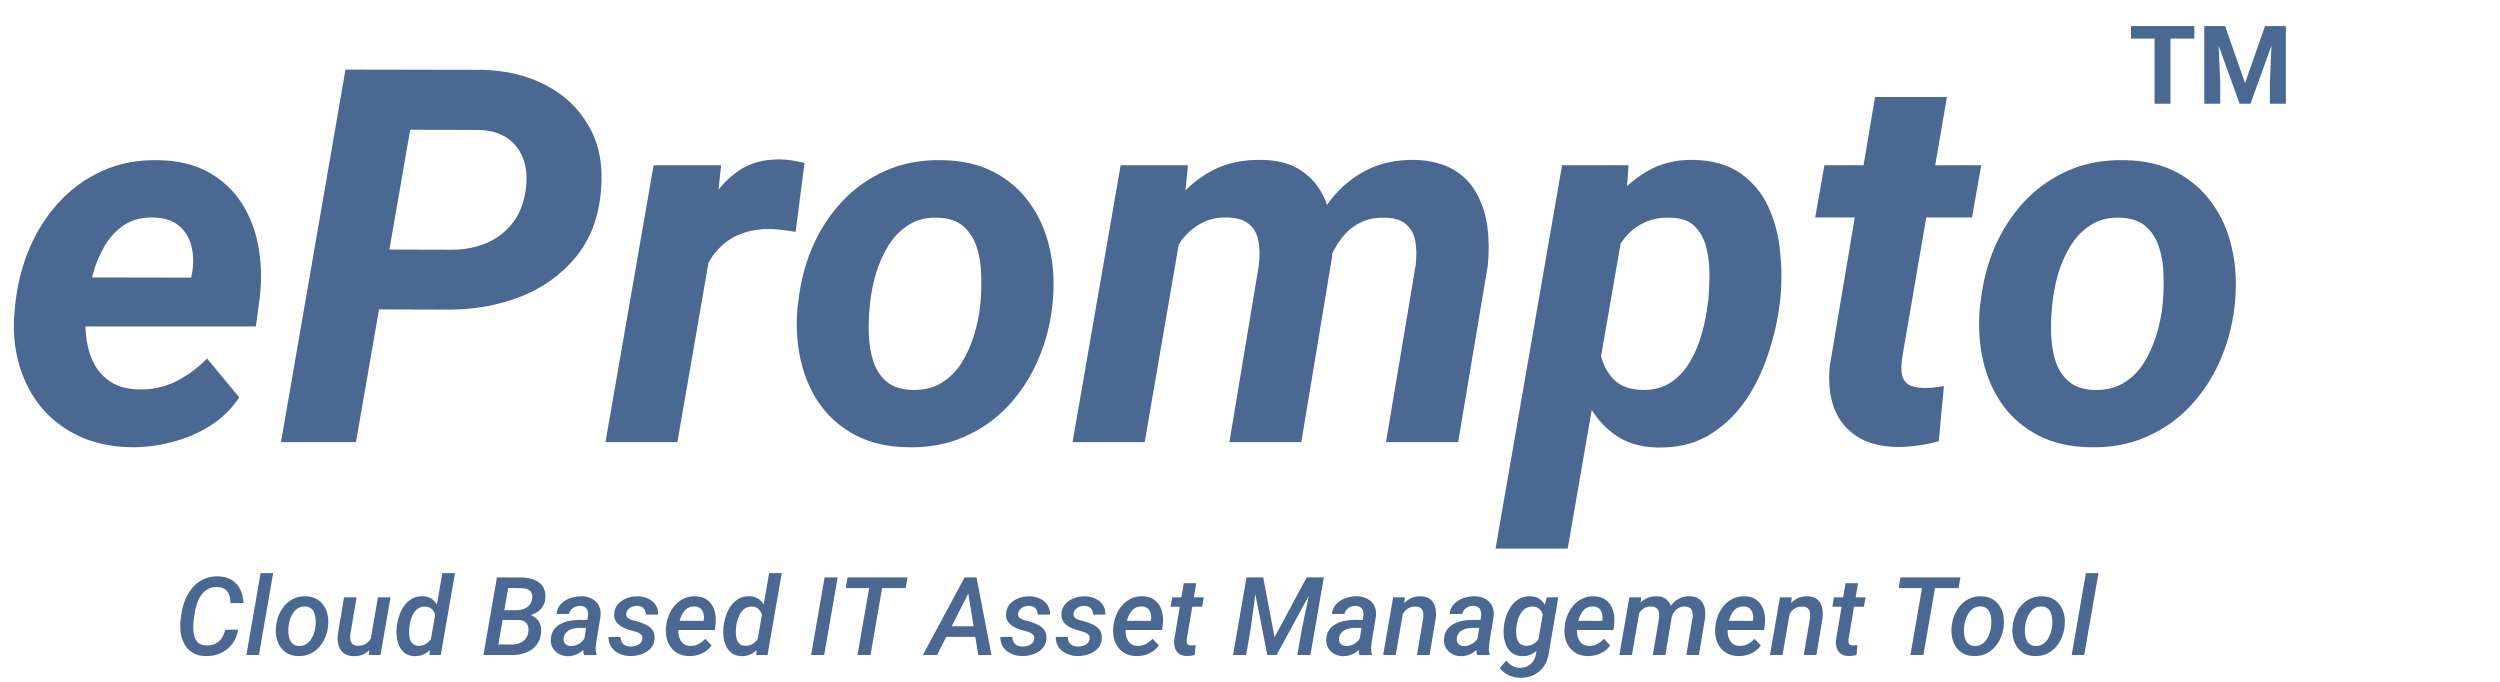
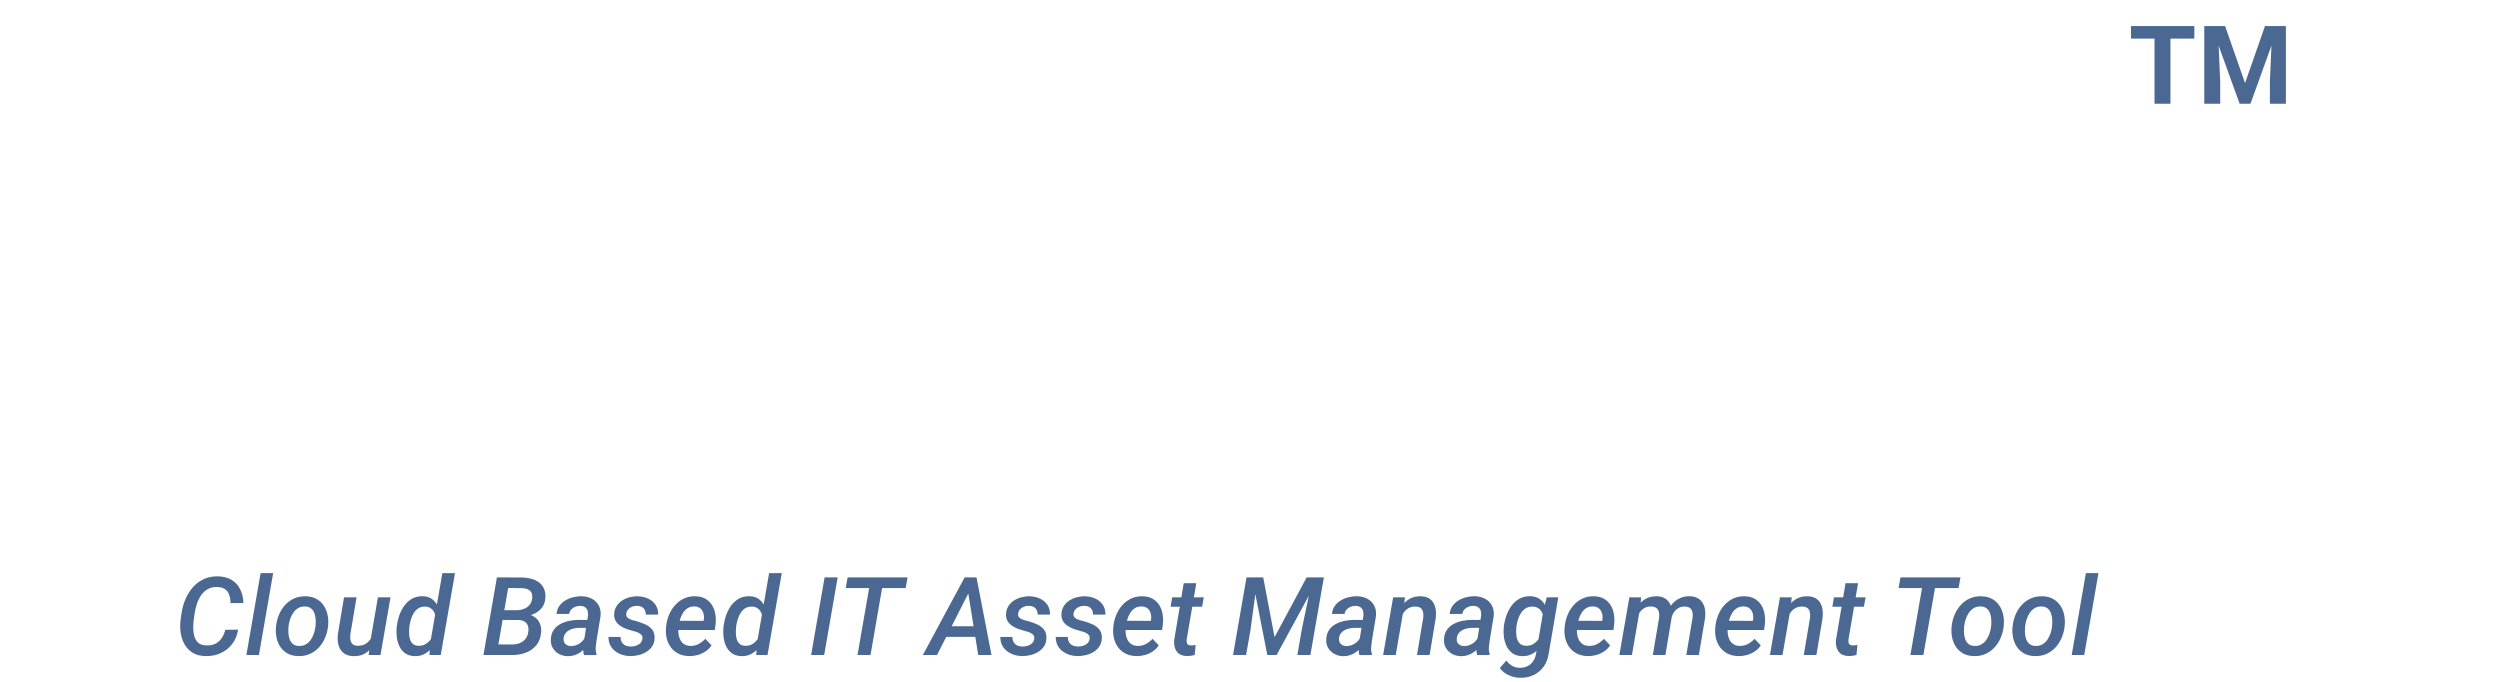
<svg xmlns="http://www.w3.org/2000/svg" width="458" height="125" viewBox="0 0 458 125" fill="none">
-   <path d="M24 81.938C20.531 81.875 17.406 81.219 14.625 79.969C11.844 78.688 9.516 76.938 7.641 74.719C5.797 72.5 4.438 69.922 3.562 66.984C2.688 64.047 2.375 60.891 2.625 57.516L2.812 55.594C3.188 52.062 4.047 48.703 5.391 45.516C6.734 42.328 8.531 39.516 10.781 37.078C13.031 34.609 15.688 32.688 18.75 31.312C21.844 29.906 25.281 29.25 29.062 29.344C32.594 29.406 35.609 30.125 38.109 31.5C40.609 32.875 42.625 34.719 44.156 37.031C45.688 39.344 46.734 41.984 47.297 44.953C47.859 47.891 47.969 50.969 47.625 54.188L46.875 59.812H7.688L9.141 50.812L35.016 50.859L35.25 49.688C35.5 47.969 35.422 46.375 35.016 44.906C34.609 43.406 33.844 42.203 32.719 41.297C31.594 40.391 30.094 39.906 28.219 39.844C26.062 39.781 24.25 40.234 22.781 41.203C21.312 42.172 20.109 43.453 19.172 45.047C18.234 46.641 17.516 48.375 17.016 50.25C16.516 52.094 16.156 53.875 15.938 55.594L15.75 57.469C15.594 59.125 15.641 60.781 15.891 62.438C16.141 64.062 16.625 65.531 17.344 66.844C18.094 68.156 19.109 69.219 20.391 70.031C21.703 70.844 23.344 71.281 25.312 71.344C27.812 71.406 30.109 70.922 32.203 69.891C34.328 68.828 36.234 67.422 37.922 65.672L43.828 72.797C42.422 74.922 40.625 76.672 38.438 78.047C36.281 79.391 33.953 80.375 31.453 81C28.953 81.656 26.469 81.969 24 81.938ZM82.275 56.719L64.603 56.672L66.525 45.703L82.744 45.75C85.056 45.75 87.181 45.344 89.119 44.531C91.056 43.688 92.65 42.469 93.9 40.875C95.15 39.281 95.947 37.281 96.291 34.875C96.603 32.844 96.494 31.016 95.963 29.391C95.431 27.766 94.494 26.453 93.15 25.453C91.806 24.453 90.072 23.906 87.947 23.812L75.15 23.766L65.213 81H51.478L63.291 12.75L88.369 12.797C92.713 12.891 96.588 13.828 99.994 15.609C103.4 17.359 106.025 19.859 107.869 23.109C109.744 26.328 110.494 30.219 110.119 34.781C109.713 39.75 108.166 43.859 105.478 47.109C102.791 50.359 99.4 52.781 95.306 54.375C91.244 55.938 86.9 56.719 82.275 56.719ZM130.847 42.047L124.097 81H110.925L119.738 30.281H132.113L130.847 42.047ZM147.394 29.859L145.753 42.469C145.003 42.344 144.238 42.234 143.456 42.141C142.706 42.047 141.941 41.984 141.159 41.953C139.347 41.922 137.706 42.156 136.238 42.656C134.769 43.156 133.488 43.891 132.394 44.859C131.331 45.797 130.425 46.953 129.675 48.328C128.956 49.703 128.409 51.25 128.034 52.969L125.456 52.125C125.769 49.719 126.284 47.188 127.003 44.531C127.753 41.844 128.784 39.344 130.097 37.031C131.441 34.688 133.144 32.797 135.206 31.359C137.3 29.891 139.847 29.172 142.847 29.203C143.628 29.203 144.378 29.266 145.097 29.391C145.847 29.516 146.613 29.672 147.394 29.859ZM146.091 56.438L146.231 55.453C146.606 51.859 147.466 48.484 148.809 45.328C150.184 42.141 151.997 39.344 154.247 36.938C156.528 34.5 159.2 32.609 162.262 31.266C165.356 29.891 168.825 29.25 172.669 29.344C176.325 29.406 179.481 30.141 182.137 31.547C184.794 32.953 186.966 34.844 188.653 37.219C190.372 39.594 191.575 42.312 192.262 45.375C192.981 48.438 193.184 51.672 192.872 55.078L192.778 56.109C192.372 59.672 191.466 63.031 190.059 66.188C188.684 69.312 186.856 72.078 184.575 74.484C182.325 76.859 179.653 78.719 176.559 80.062C173.466 81.406 170.028 82.031 166.247 81.938C162.653 81.875 159.512 81.156 156.825 79.781C154.137 78.375 151.95 76.5 150.262 74.156C148.575 71.781 147.387 69.078 146.7 66.047C146.012 63.016 145.809 59.812 146.091 56.438ZM159.403 55.453L159.309 56.484C159.153 57.984 159.106 59.594 159.169 61.312C159.231 63 159.497 64.609 159.966 66.141C160.466 67.672 161.278 68.922 162.403 69.891C163.528 70.859 165.075 71.375 167.044 71.438C169.137 71.5 170.934 71.078 172.434 70.172C173.934 69.266 175.169 68.047 176.137 66.516C177.106 64.953 177.872 63.266 178.434 61.453C178.997 59.609 179.372 57.812 179.559 56.062L179.653 55.078C179.778 53.578 179.809 51.969 179.747 50.25C179.716 48.5 179.45 46.859 178.95 45.328C178.45 43.766 177.637 42.484 176.512 41.484C175.387 40.484 173.841 39.953 171.872 39.891C169.778 39.797 167.981 40.234 166.481 41.203C164.981 42.141 163.747 43.391 162.778 44.953C161.809 46.516 161.044 48.219 160.481 50.062C159.95 51.906 159.591 53.703 159.403 55.453ZM216.506 41.531L209.709 81H196.491L205.303 30.281H217.631L216.506 41.531ZM212.709 53.859L209.194 53.906C209.569 50.844 210.256 47.828 211.256 44.859C212.288 41.891 213.694 39.219 215.475 36.844C217.288 34.469 219.506 32.594 222.131 31.219C224.756 29.844 227.819 29.203 231.319 29.297C233.913 29.359 236.069 29.891 237.788 30.891C239.506 31.891 240.866 33.219 241.866 34.875C242.866 36.531 243.522 38.422 243.834 40.547C244.178 42.672 244.241 44.875 244.022 47.156L238.397 81H225.225L230.616 48.609C230.803 47.047 230.788 45.609 230.569 44.297C230.35 42.984 229.803 41.938 228.928 41.156C228.053 40.344 226.725 39.906 224.944 39.844C223.006 39.781 221.319 40.172 219.881 41.016C218.444 41.828 217.241 42.922 216.272 44.297C215.334 45.672 214.569 47.203 213.975 48.891C213.381 50.547 212.959 52.203 212.709 53.859ZM242.288 52.312L237.553 52.969C237.897 49.969 238.584 47.062 239.616 44.25C240.647 41.406 242.053 38.844 243.834 36.562C245.616 34.281 247.788 32.484 250.35 31.172C252.913 29.859 255.881 29.234 259.256 29.297C262.038 29.391 264.35 29.969 266.194 31.031C268.038 32.094 269.459 33.531 270.459 35.344C271.491 37.156 272.163 39.203 272.475 41.484C272.788 43.734 272.819 46.109 272.569 48.609L267.131 81H253.913L259.35 48.562C259.538 47 259.522 45.578 259.303 44.297C259.084 42.984 258.538 41.938 257.663 41.156C256.819 40.344 255.506 39.922 253.725 39.891C251.944 39.828 250.381 40.156 249.038 40.875C247.725 41.562 246.616 42.516 245.709 43.734C244.803 44.922 244.069 46.266 243.506 47.766C242.944 49.266 242.538 50.781 242.288 52.312ZM297.562 40.781L287.203 100.5H273.984L286.172 30.281H298.359L297.562 40.781ZM326.156 54.797L326.016 55.781C325.641 58.844 324.922 61.938 323.859 65.062C322.828 68.188 321.406 71.047 319.594 73.641C317.781 76.203 315.547 78.266 312.891 79.828C310.234 81.359 307.109 82.078 303.516 81.984C300.359 81.891 297.734 81.062 295.641 79.5C293.547 77.938 291.906 75.938 290.719 73.5C289.531 71.031 288.703 68.375 288.234 65.531C287.766 62.688 287.578 59.969 287.672 57.375L288 54.75C288.469 51.906 289.281 48.984 290.438 45.984C291.594 42.953 293.094 40.172 294.938 37.641C296.781 35.078 298.984 33.031 301.547 31.5C304.109 29.938 307.062 29.203 310.406 29.297C313.875 29.391 316.703 30.219 318.891 31.781C321.109 33.344 322.797 35.375 323.953 37.875C325.109 40.375 325.828 43.109 326.109 46.078C326.422 49.016 326.438 51.922 326.156 54.797ZM312.844 55.734L312.984 54.75C313.109 53.375 313.172 51.859 313.172 50.203C313.172 48.516 312.984 46.906 312.609 45.375C312.234 43.844 311.547 42.562 310.547 41.531C309.547 40.5 308.109 39.953 306.234 39.891C304.328 39.797 302.656 40.094 301.219 40.781C299.781 41.469 298.562 42.438 297.562 43.688C296.594 44.906 295.797 46.297 295.172 47.859C294.547 49.422 294.094 51.031 293.812 52.688L292.875 59.25C292.719 61.156 292.844 63.047 293.25 64.922C293.656 66.766 294.453 68.297 295.641 69.516C296.859 70.734 298.609 71.375 300.891 71.438C302.953 71.469 304.703 71 306.141 70.031C307.578 69.062 308.75 67.781 309.656 66.188C310.594 64.562 311.312 62.828 311.812 60.984C312.312 59.141 312.656 57.391 312.844 55.734ZM362.962 30.281L361.275 39.844H332.541L334.228 30.281H362.962ZM343.509 17.766H356.681L348.431 65.812C348.306 66.906 348.306 67.844 348.431 68.625C348.587 69.375 348.947 69.953 349.509 70.359C350.072 70.766 350.947 71 352.134 71.062C352.791 71.094 353.447 71.078 354.103 71.016C354.759 70.922 355.431 70.828 356.119 70.734L355.181 80.812C353.931 81.188 352.666 81.453 351.384 81.609C350.134 81.797 348.853 81.891 347.541 81.891C344.541 81.828 342.072 81.172 340.134 79.922C338.228 78.672 336.853 76.953 336.009 74.766C335.197 72.547 334.931 69.984 335.212 67.078L343.509 17.766ZM362.691 56.438L362.831 55.453C363.206 51.859 364.066 48.484 365.409 45.328C366.784 42.141 368.597 39.344 370.847 36.938C373.128 34.5 375.8 32.609 378.862 31.266C381.956 29.891 385.425 29.25 389.269 29.344C392.925 29.406 396.081 30.141 398.737 31.547C401.394 32.953 403.566 34.844 405.253 37.219C406.972 39.594 408.175 42.312 408.862 45.375C409.581 48.438 409.784 51.672 409.472 55.078L409.378 56.109C408.972 59.672 408.066 63.031 406.659 66.188C405.284 69.312 403.456 72.078 401.175 74.484C398.925 76.859 396.253 78.719 393.159 80.062C390.066 81.406 386.628 82.031 382.847 81.938C379.253 81.875 376.112 81.156 373.425 79.781C370.737 78.375 368.55 76.5 366.862 74.156C365.175 71.781 363.987 69.078 363.3 66.047C362.612 63.016 362.409 59.812 362.691 56.438ZM376.003 55.453L375.909 56.484C375.753 57.984 375.706 59.594 375.769 61.312C375.831 63 376.097 64.609 376.566 66.141C377.066 67.672 377.878 68.922 379.003 69.891C380.128 70.859 381.675 71.375 383.644 71.438C385.737 71.5 387.534 71.078 389.034 70.172C390.534 69.266 391.769 68.047 392.737 66.516C393.706 64.953 394.472 63.266 395.034 61.453C395.597 59.609 395.972 57.812 396.159 56.062L396.253 55.078C396.378 53.578 396.409 51.969 396.347 50.25C396.316 48.5 396.05 46.859 395.55 45.328C395.05 43.766 394.237 42.484 393.112 41.484C391.987 40.484 390.441 39.953 388.472 39.891C386.378 39.797 384.581 40.234 383.081 41.203C381.581 42.141 380.347 43.391 379.378 44.953C378.409 46.516 377.644 48.219 377.081 50.062C376.55 51.906 376.191 53.703 376.003 55.453Z" fill="#4B6893" />
  <path d="M397.627 4.781V19H394.707V4.781H397.627ZM402.002 4.781V7.076H390.4V4.781H402.002ZM405.16 4.781H407.64L411.293 15.221L414.945 4.781H417.425L412.289 19H410.296L405.16 4.781ZM403.822 4.781H406.293L406.742 14.957V19H403.822V4.781ZM416.293 4.781H418.773V19H415.843V14.957L416.293 4.781Z" fill="#4B6893" />
  <path d="M41.277 115.381L43.621 115.352C43.465 116.367 43.103 117.243 42.537 117.979C41.977 118.708 41.274 119.268 40.428 119.658C39.581 120.042 38.65 120.221 37.635 120.195C36.704 120.176 35.922 119.971 35.291 119.58C34.66 119.189 34.165 118.675 33.807 118.037C33.449 117.393 33.211 116.676 33.094 115.889C32.983 115.101 32.983 114.3 33.094 113.486L33.26 112.305C33.39 111.432 33.628 110.589 33.973 109.775C34.318 108.962 34.767 108.236 35.32 107.598C35.88 106.96 36.544 106.462 37.312 106.104C38.081 105.739 38.95 105.566 39.92 105.586C40.916 105.605 41.753 105.824 42.43 106.24C43.113 106.65 43.637 107.22 44.002 107.949C44.367 108.678 44.565 109.525 44.598 110.488L42.225 110.479C42.225 109.919 42.147 109.421 41.99 108.984C41.84 108.548 41.59 108.203 41.238 107.949C40.887 107.695 40.405 107.559 39.793 107.539C39.129 107.52 38.556 107.646 38.074 107.92C37.592 108.193 37.185 108.564 36.853 109.033C36.528 109.502 36.271 110.023 36.082 110.596C35.893 111.162 35.757 111.725 35.672 112.285L35.496 113.496C35.431 113.965 35.398 114.469 35.398 115.01C35.398 115.55 35.464 116.061 35.594 116.543C35.73 117.025 35.968 117.425 36.307 117.744C36.652 118.057 37.137 118.223 37.762 118.242C38.413 118.268 38.969 118.167 39.432 117.939C39.9 117.712 40.285 117.38 40.584 116.943C40.89 116.507 41.121 115.986 41.277 115.381ZM50.041 105L47.433 120H45.138L47.736 105H50.041ZM50.552 114.893L50.581 114.668C50.659 113.939 50.838 113.245 51.118 112.588C51.398 111.93 51.769 111.348 52.232 110.84C52.7 110.326 53.251 109.925 53.882 109.639C54.52 109.352 55.23 109.219 56.011 109.238C56.766 109.251 57.414 109.408 57.954 109.707C58.501 110.007 58.944 110.407 59.282 110.908C59.627 111.403 59.868 111.969 60.005 112.607C60.142 113.239 60.178 113.9 60.112 114.59L60.093 114.814C60.008 115.544 59.823 116.234 59.536 116.885C59.256 117.536 58.882 118.115 58.413 118.623C57.951 119.124 57.401 119.518 56.763 119.805C56.131 120.085 55.428 120.215 54.654 120.195C53.905 120.182 53.257 120.029 52.71 119.736C52.17 119.437 51.727 119.04 51.382 118.545C51.044 118.05 50.806 117.49 50.669 116.865C50.532 116.234 50.493 115.576 50.552 114.893ZM52.866 114.668L52.847 114.893C52.814 115.251 52.811 115.628 52.837 116.025C52.863 116.423 52.941 116.794 53.072 117.139C53.202 117.484 53.404 117.767 53.677 117.988C53.95 118.21 54.315 118.327 54.771 118.34C55.252 118.353 55.672 118.255 56.031 118.047C56.389 117.839 56.688 117.559 56.929 117.207C57.17 116.855 57.362 116.471 57.505 116.055C57.648 115.632 57.743 115.218 57.788 114.814L57.808 114.59C57.847 114.238 57.853 113.864 57.827 113.467C57.801 113.063 57.723 112.686 57.593 112.334C57.463 111.976 57.261 111.686 56.987 111.465C56.714 111.237 56.349 111.117 55.894 111.104C55.406 111.09 54.982 111.191 54.624 111.406C54.266 111.615 53.967 111.898 53.726 112.256C53.485 112.614 53.293 113.005 53.15 113.428C53.013 113.851 52.919 114.264 52.866 114.668ZM67.86 117.393L69.237 109.434H71.542L69.706 120H67.538L67.86 117.393ZM68.505 115.312L69.266 115.283C69.188 115.921 69.045 116.54 68.837 117.139C68.628 117.731 68.345 118.262 67.987 118.73C67.629 119.199 67.183 119.567 66.649 119.834C66.115 120.101 65.487 120.225 64.764 120.205C64.185 120.186 63.697 120.072 63.3 119.863C62.909 119.648 62.6 119.359 62.372 118.994C62.144 118.63 61.991 118.213 61.913 117.744C61.841 117.275 61.831 116.781 61.884 116.26L63.026 109.434H65.321L64.169 116.289C64.149 116.543 64.149 116.787 64.169 117.021C64.188 117.256 64.244 117.467 64.335 117.656C64.426 117.845 64.559 117.998 64.735 118.115C64.917 118.226 65.155 118.288 65.448 118.301C66.073 118.32 66.594 118.2 67.01 117.939C67.434 117.673 67.766 117.308 68.007 116.846C68.254 116.383 68.42 115.872 68.505 115.312ZM78.84 117.676L81.037 105H83.352L80.745 120H78.674L78.84 117.676ZM72.668 114.912L72.688 114.707C72.772 114.056 72.925 113.405 73.147 112.754C73.375 112.103 73.681 111.507 74.065 110.967C74.456 110.426 74.931 109.997 75.491 109.678C76.057 109.359 76.721 109.209 77.483 109.229C78.147 109.248 78.7 109.421 79.143 109.746C79.586 110.072 79.931 110.492 80.178 111.006C80.432 111.52 80.605 112.077 80.696 112.676C80.787 113.268 80.816 113.848 80.784 114.414L80.706 115.078C80.601 115.677 80.425 116.283 80.178 116.895C79.931 117.507 79.609 118.066 79.211 118.574C78.821 119.082 78.352 119.486 77.805 119.785C77.265 120.085 76.646 120.225 75.95 120.205C75.253 120.179 74.677 120.003 74.221 119.678C73.765 119.346 73.414 118.919 73.166 118.398C72.919 117.871 72.76 117.305 72.688 116.699C72.616 116.087 72.61 115.492 72.668 114.912ZM75.012 114.688L74.993 114.893C74.954 115.231 74.937 115.592 74.944 115.977C74.95 116.361 75.002 116.729 75.1 117.08C75.204 117.425 75.377 117.712 75.618 117.939C75.865 118.167 76.21 118.291 76.653 118.311C77.167 118.33 77.623 118.213 78.02 117.959C78.424 117.705 78.759 117.373 79.026 116.963C79.293 116.553 79.481 116.117 79.592 115.654L79.866 113.867C79.885 113.542 79.862 113.219 79.797 112.9C79.739 112.581 79.631 112.292 79.475 112.031C79.319 111.771 79.11 111.559 78.85 111.396C78.596 111.227 78.287 111.139 77.922 111.133C77.441 111.113 77.024 111.211 76.672 111.426C76.327 111.641 76.041 111.927 75.813 112.285C75.591 112.643 75.416 113.034 75.285 113.457C75.155 113.88 75.064 114.29 75.012 114.688ZM94.98 113.574H91.347L91.64 111.787L94.58 111.797C95.042 111.797 95.481 111.725 95.898 111.582C96.315 111.432 96.666 111.204 96.953 110.898C97.239 110.586 97.418 110.179 97.49 109.678C97.548 109.209 97.5 108.835 97.343 108.555C97.194 108.275 96.959 108.073 96.64 107.949C96.321 107.819 95.947 107.751 95.517 107.744L93.095 107.734L90.966 120H88.564L91.035 105.781L95.576 105.791C96.181 105.804 96.754 105.882 97.294 106.025C97.835 106.162 98.307 106.377 98.71 106.67C99.121 106.963 99.433 107.347 99.648 107.822C99.869 108.291 99.957 108.867 99.912 109.551C99.86 110.28 99.638 110.889 99.248 111.377C98.857 111.859 98.359 112.23 97.754 112.49C97.155 112.744 96.523 112.904 95.859 112.969L94.98 113.574ZM93.798 120H89.414L90.82 118.057L93.867 118.066C94.355 118.066 94.808 117.982 95.224 117.812C95.641 117.643 95.986 117.389 96.259 117.051C96.539 116.706 96.715 116.283 96.787 115.781C96.845 115.339 96.819 114.958 96.709 114.639C96.598 114.313 96.399 114.062 96.113 113.887C95.826 113.704 95.455 113.604 95 113.584L92.187 113.574L92.519 111.787L95.898 111.797L96.308 112.471C96.92 112.529 97.444 112.705 97.88 112.998C98.323 113.285 98.652 113.665 98.867 114.141C99.088 114.616 99.179 115.163 99.14 115.781C99.069 116.758 98.779 117.559 98.271 118.184C97.763 118.809 97.115 119.271 96.328 119.57C95.54 119.863 94.697 120.007 93.798 120ZM106.917 117.881L107.718 112.812C107.757 112.474 107.734 112.168 107.65 111.895C107.565 111.621 107.409 111.406 107.181 111.25C106.96 111.087 106.667 111.003 106.302 110.996C105.976 110.99 105.67 111.045 105.384 111.162C105.098 111.273 104.853 111.439 104.652 111.66C104.456 111.882 104.326 112.152 104.261 112.471L101.966 112.48C102.005 111.927 102.168 111.445 102.454 111.035C102.747 110.618 103.115 110.277 103.558 110.01C104.007 109.736 104.489 109.538 105.003 109.414C105.524 109.284 106.032 109.222 106.527 109.229C107.243 109.242 107.877 109.395 108.431 109.688C108.984 109.98 109.404 110.394 109.691 110.928C109.984 111.462 110.094 112.106 110.023 112.861L109.251 117.568C109.193 117.939 109.15 118.32 109.124 118.711C109.105 119.095 109.157 119.466 109.28 119.824L109.261 120L106.986 120.01C106.888 119.665 106.839 119.313 106.839 118.955C106.839 118.59 106.865 118.232 106.917 117.881ZM107.982 113.574L107.747 115.029L106.224 115.02C105.911 115.02 105.589 115.049 105.257 115.107C104.932 115.166 104.626 115.267 104.339 115.41C104.053 115.553 103.812 115.749 103.616 115.996C103.421 116.237 103.301 116.54 103.255 116.904C103.223 117.197 103.255 117.451 103.353 117.666C103.457 117.874 103.613 118.04 103.821 118.164C104.03 118.288 104.277 118.353 104.564 118.359C104.948 118.366 105.325 118.291 105.696 118.135C106.074 117.979 106.4 117.757 106.673 117.471C106.953 117.178 107.145 116.842 107.249 116.465L107.864 117.52C107.721 117.917 107.519 118.281 107.259 118.613C107.005 118.945 106.709 119.232 106.37 119.473C106.032 119.714 105.661 119.899 105.257 120.029C104.86 120.16 104.45 120.221 104.027 120.215C103.441 120.202 102.907 120.068 102.425 119.814C101.943 119.554 101.562 119.193 101.282 118.73C101.002 118.268 100.879 117.734 100.911 117.129C100.944 116.445 101.116 115.876 101.429 115.42C101.748 114.958 102.155 114.593 102.65 114.326C103.151 114.053 103.698 113.857 104.29 113.74C104.883 113.623 105.469 113.564 106.048 113.564L107.982 113.574ZM117.682 117.08C117.735 116.722 117.656 116.445 117.448 116.25C117.24 116.048 116.979 115.895 116.667 115.791C116.354 115.687 116.068 115.602 115.807 115.537C115.41 115.439 115.013 115.316 114.616 115.166C114.225 115.01 113.867 114.814 113.542 114.58C113.216 114.346 112.959 114.059 112.77 113.721C112.582 113.376 112.497 112.965 112.516 112.49C112.542 111.943 112.686 111.465 112.946 111.055C113.207 110.645 113.542 110.303 113.952 110.029C114.369 109.756 114.824 109.554 115.319 109.424C115.814 109.294 116.305 109.232 116.794 109.238C117.477 109.251 118.106 109.385 118.679 109.639C119.258 109.893 119.72 110.267 120.065 110.762C120.417 111.257 120.589 111.868 120.583 112.598L118.298 112.588C118.311 112.262 118.252 111.982 118.122 111.748C117.998 111.507 117.816 111.322 117.575 111.191C117.334 111.061 117.044 110.993 116.706 110.986C116.413 110.98 116.123 111.029 115.837 111.133C115.557 111.237 115.316 111.393 115.114 111.602C114.912 111.81 114.789 112.074 114.743 112.393C114.704 112.64 114.74 112.845 114.85 113.008C114.961 113.164 115.114 113.291 115.309 113.389C115.505 113.486 115.71 113.568 115.925 113.633C116.146 113.691 116.345 113.74 116.52 113.779C117.074 113.929 117.617 114.121 118.151 114.355C118.685 114.583 119.121 114.906 119.46 115.322C119.798 115.732 119.951 116.273 119.919 116.943C119.899 117.516 119.749 118.011 119.47 118.428C119.19 118.838 118.832 119.176 118.395 119.443C117.959 119.704 117.481 119.896 116.96 120.02C116.445 120.143 115.938 120.202 115.436 120.195C114.746 120.182 114.095 120.039 113.483 119.766C112.878 119.492 112.389 119.098 112.018 118.584C111.654 118.063 111.471 117.428 111.471 116.68L113.688 116.689C113.688 117.067 113.763 117.386 113.913 117.646C114.069 117.907 114.284 118.105 114.557 118.242C114.837 118.372 115.163 118.441 115.534 118.447C115.84 118.447 116.146 118.405 116.452 118.32C116.764 118.229 117.031 118.083 117.253 117.881C117.481 117.679 117.624 117.412 117.682 117.08ZM126.26 120.195C125.537 120.182 124.896 120.042 124.336 119.775C123.783 119.502 123.324 119.134 122.959 118.672C122.595 118.203 122.331 117.666 122.168 117.061C122.006 116.449 121.95 115.798 122.002 115.107L122.041 114.707C122.113 113.997 122.286 113.314 122.559 112.656C122.832 111.992 123.197 111.403 123.653 110.889C124.115 110.368 124.659 109.958 125.284 109.658C125.909 109.359 126.605 109.219 127.373 109.238C128.109 109.251 128.731 109.404 129.239 109.697C129.746 109.99 130.15 110.381 130.45 110.869C130.749 111.351 130.948 111.898 131.045 112.51C131.149 113.122 131.166 113.757 131.094 114.414L130.957 115.42H123.028L123.301 113.73L128.897 113.74L128.936 113.535C128.995 113.125 128.972 112.738 128.868 112.373C128.77 112.008 128.588 111.709 128.321 111.475C128.054 111.24 127.696 111.117 127.246 111.104C126.758 111.09 126.338 111.191 125.987 111.406C125.642 111.621 125.355 111.911 125.127 112.275C124.899 112.64 124.72 113.037 124.59 113.467C124.467 113.89 124.379 114.303 124.327 114.707L124.287 115.098C124.248 115.482 124.258 115.863 124.317 116.24C124.375 116.618 124.489 116.963 124.659 117.275C124.828 117.581 125.062 117.832 125.362 118.027C125.661 118.216 126.032 118.317 126.475 118.33C127.028 118.343 127.53 118.229 127.979 117.988C128.435 117.741 128.848 117.422 129.219 117.031L130.352 118.232C130.052 118.682 129.681 119.053 129.239 119.346C128.802 119.639 128.327 119.857 127.813 120C127.305 120.137 126.787 120.202 126.26 120.195ZM138.705 117.676L140.902 105H143.217L140.609 120H138.539L138.705 117.676ZM132.533 114.912L132.553 114.707C132.637 114.056 132.79 113.405 133.012 112.754C133.24 112.103 133.546 111.507 133.93 110.967C134.32 110.426 134.796 109.997 135.355 109.678C135.922 109.359 136.586 109.209 137.348 109.229C138.012 109.248 138.565 109.421 139.008 109.746C139.451 110.072 139.796 110.492 140.043 111.006C140.297 111.52 140.469 112.077 140.561 112.676C140.652 113.268 140.681 113.848 140.648 114.414L140.57 115.078C140.466 115.677 140.29 116.283 140.043 116.895C139.796 117.507 139.473 118.066 139.076 118.574C138.686 119.082 138.217 119.486 137.67 119.785C137.13 120.085 136.511 120.225 135.814 120.205C135.118 120.179 134.542 120.003 134.086 119.678C133.63 119.346 133.279 118.919 133.031 118.398C132.784 117.871 132.624 117.305 132.553 116.699C132.481 116.087 132.475 115.492 132.533 114.912ZM134.877 114.688L134.857 114.893C134.818 115.231 134.802 115.592 134.809 115.977C134.815 116.361 134.867 116.729 134.965 117.08C135.069 117.425 135.242 117.712 135.482 117.939C135.73 118.167 136.075 118.291 136.518 118.311C137.032 118.33 137.488 118.213 137.885 117.959C138.288 117.705 138.624 117.373 138.891 116.963C139.158 116.553 139.346 116.117 139.457 115.654L139.73 113.867C139.75 113.542 139.727 113.219 139.662 112.9C139.604 112.581 139.496 112.292 139.34 112.031C139.184 111.771 138.975 111.559 138.715 111.396C138.461 111.227 138.152 111.139 137.787 111.133C137.305 111.113 136.889 111.211 136.537 111.426C136.192 111.641 135.906 111.927 135.678 112.285C135.456 112.643 135.281 113.034 135.15 113.457C135.02 113.88 134.929 114.29 134.877 114.688ZM153.458 105.781L150.988 120H148.595L151.066 105.781H153.458ZM161.938 105.781L159.477 120H157.095L159.565 105.781H161.938ZM166.264 105.781L165.923 107.734H154.936L155.278 105.781H166.264ZM177.863 107.803L171.662 120H169.064L176.721 105.781H178.391L177.863 107.803ZM179.211 120L177.199 107.539L177.346 105.781H178.898L181.643 120H179.211ZM179.904 114.727L179.562 116.67H172.043L172.385 114.727H179.904ZM189.468 117.08C189.52 116.722 189.442 116.445 189.234 116.25C189.026 116.048 188.765 115.895 188.453 115.791C188.14 115.687 187.854 115.602 187.593 115.537C187.196 115.439 186.799 115.316 186.402 115.166C186.011 115.01 185.653 114.814 185.328 114.58C185.002 114.346 184.745 114.059 184.556 113.721C184.367 113.376 184.283 112.965 184.302 112.49C184.328 111.943 184.472 111.465 184.732 111.055C184.992 110.645 185.328 110.303 185.738 110.029C186.155 109.756 186.61 109.554 187.105 109.424C187.6 109.294 188.091 109.232 188.58 109.238C189.263 109.251 189.892 109.385 190.464 109.639C191.044 109.893 191.506 110.267 191.851 110.762C192.203 111.257 192.375 111.868 192.369 112.598L190.084 112.588C190.097 112.262 190.038 111.982 189.908 111.748C189.784 111.507 189.602 111.322 189.361 111.191C189.12 111.061 188.83 110.993 188.492 110.986C188.199 110.98 187.909 111.029 187.623 111.133C187.343 111.237 187.102 111.393 186.9 111.602C186.698 111.81 186.574 112.074 186.529 112.393C186.49 112.64 186.526 112.845 186.636 113.008C186.747 113.164 186.9 113.291 187.095 113.389C187.291 113.486 187.496 113.568 187.711 113.633C187.932 113.691 188.13 113.74 188.306 113.779C188.86 113.929 189.403 114.121 189.937 114.355C190.471 114.583 190.907 114.906 191.246 115.322C191.584 115.732 191.737 116.273 191.705 116.943C191.685 117.516 191.535 118.011 191.255 118.428C190.976 118.838 190.617 119.176 190.181 119.443C189.745 119.704 189.267 119.896 188.746 120.02C188.231 120.143 187.724 120.202 187.222 120.195C186.532 120.182 185.881 120.039 185.269 119.766C184.664 119.492 184.175 119.098 183.804 118.584C183.44 118.063 183.257 117.428 183.257 116.68L185.474 116.689C185.474 117.067 185.549 117.386 185.699 117.646C185.855 117.907 186.07 118.105 186.343 118.242C186.623 118.372 186.949 118.441 187.32 118.447C187.626 118.447 187.932 118.405 188.238 118.32C188.55 118.229 188.817 118.083 189.039 117.881C189.267 117.679 189.41 117.412 189.468 117.08ZM199.618 117.08C199.67 116.722 199.592 116.445 199.384 116.25C199.176 116.048 198.915 115.895 198.603 115.791C198.29 115.687 198.004 115.602 197.743 115.537C197.346 115.439 196.949 115.316 196.552 115.166C196.161 115.01 195.803 114.814 195.478 114.58C195.152 114.346 194.895 114.059 194.706 113.721C194.517 113.376 194.433 112.965 194.452 112.49C194.478 111.943 194.622 111.465 194.882 111.055C195.142 110.645 195.478 110.303 195.888 110.029C196.305 109.756 196.76 109.554 197.255 109.424C197.75 109.294 198.241 109.232 198.73 109.238C199.413 109.251 200.042 109.385 200.614 109.639C201.194 109.893 201.656 110.267 202.001 110.762C202.353 111.257 202.525 111.868 202.519 112.598L200.234 112.588C200.247 112.262 200.188 111.982 200.058 111.748C199.934 111.507 199.752 111.322 199.511 111.191C199.27 111.061 198.98 110.993 198.642 110.986C198.349 110.98 198.059 111.029 197.773 111.133C197.493 111.237 197.252 111.393 197.05 111.602C196.848 111.81 196.724 112.074 196.679 112.393C196.64 112.64 196.676 112.845 196.786 113.008C196.897 113.164 197.05 113.291 197.245 113.389C197.441 113.486 197.646 113.568 197.861 113.633C198.082 113.691 198.28 113.74 198.456 113.779C199.01 113.929 199.553 114.121 200.087 114.355C200.621 114.583 201.057 114.906 201.396 115.322C201.734 115.732 201.887 116.273 201.855 116.943C201.835 117.516 201.685 118.011 201.405 118.428C201.126 118.838 200.767 119.176 200.331 119.443C199.895 119.704 199.417 119.896 198.896 120.02C198.381 120.143 197.874 120.202 197.372 120.195C196.682 120.182 196.031 120.039 195.419 119.766C194.814 119.492 194.325 119.098 193.954 118.584C193.59 118.063 193.407 117.428 193.407 116.68L195.624 116.689C195.624 117.067 195.699 117.386 195.849 117.646C196.005 117.907 196.22 118.105 196.493 118.242C196.773 118.372 197.099 118.441 197.47 118.447C197.776 118.447 198.082 118.405 198.388 118.32C198.7 118.229 198.967 118.083 199.189 117.881C199.417 117.679 199.56 117.412 199.618 117.08ZM208.196 120.195C207.473 120.182 206.832 120.042 206.272 119.775C205.719 119.502 205.26 119.134 204.895 118.672C204.531 118.203 204.267 117.666 204.104 117.061C203.942 116.449 203.886 115.798 203.938 115.107L203.977 114.707C204.049 113.997 204.221 113.314 204.495 112.656C204.768 111.992 205.133 111.403 205.589 110.889C206.051 110.368 206.595 109.958 207.22 109.658C207.845 109.359 208.541 109.219 209.309 109.238C210.045 109.251 210.667 109.404 211.175 109.697C211.682 109.99 212.086 110.381 212.386 110.869C212.685 111.351 212.884 111.898 212.981 112.51C213.085 113.122 213.102 113.757 213.03 114.414L212.893 115.42H204.964L205.237 113.73L210.833 113.74L210.872 113.535C210.93 113.125 210.908 112.738 210.804 112.373C210.706 112.008 210.524 111.709 210.257 111.475C209.99 111.24 209.632 111.117 209.182 111.104C208.694 111.09 208.274 111.191 207.923 111.406C207.578 111.621 207.291 111.911 207.063 112.275C206.835 112.64 206.656 113.037 206.526 113.467C206.402 113.89 206.315 114.303 206.262 114.707L206.223 115.098C206.184 115.482 206.194 115.863 206.253 116.24C206.311 116.618 206.425 116.963 206.595 117.275C206.764 117.581 206.998 117.832 207.298 118.027C207.597 118.216 207.968 118.317 208.411 118.33C208.964 118.343 209.466 118.229 209.915 117.988C210.371 117.741 210.784 117.422 211.155 117.031L212.288 118.232C211.988 118.682 211.617 119.053 211.175 119.346C210.738 119.639 210.263 119.857 209.749 120C209.241 120.137 208.723 120.202 208.196 120.195ZM220.534 109.434L220.231 111.152H214.45L214.743 109.434H220.534ZM216.862 106.846H219.157L217.409 117.1C217.383 117.327 217.383 117.526 217.409 117.695C217.441 117.865 217.516 117.998 217.633 118.096C217.757 118.187 217.946 118.236 218.2 118.242C218.336 118.249 218.473 118.242 218.61 118.223C218.753 118.203 218.896 118.184 219.039 118.164L218.873 119.98C218.639 120.052 218.398 120.104 218.151 120.137C217.91 120.169 217.666 120.182 217.418 120.176C216.832 120.169 216.36 120.036 216.002 119.775C215.644 119.508 215.394 119.154 215.25 118.711C215.107 118.268 215.062 117.773 215.114 117.227L216.862 106.846ZM229.379 105.781H231.42L233.5 116.729L239.379 105.781H241.605L233.871 120H232.171L229.379 105.781ZM228.363 105.781H230.394L229.095 115.361L228.285 120H225.892L228.363 105.781ZM240.482 105.781H242.533L240.062 120H237.67L238.519 115.156L240.482 105.781ZM248.972 117.881L249.773 112.812C249.812 112.474 249.789 112.168 249.704 111.895C249.62 111.621 249.463 111.406 249.236 111.25C249.014 111.087 248.721 111.003 248.357 110.996C248.031 110.99 247.725 111.045 247.439 111.162C247.152 111.273 246.908 111.439 246.706 111.66C246.511 111.882 246.381 112.152 246.316 112.471L244.021 112.48C244.06 111.927 244.223 111.445 244.509 111.035C244.802 110.618 245.17 110.277 245.613 110.01C246.062 109.736 246.543 109.538 247.058 109.414C247.579 109.284 248.086 109.222 248.581 109.229C249.297 109.242 249.932 109.395 250.486 109.688C251.039 109.98 251.459 110.394 251.745 110.928C252.038 111.462 252.149 112.106 252.077 112.861L251.306 117.568C251.247 117.939 251.205 118.32 251.179 118.711C251.159 119.095 251.211 119.466 251.335 119.824L251.316 120L249.04 120.01C248.943 119.665 248.894 119.313 248.894 118.955C248.894 118.59 248.92 118.232 248.972 117.881ZM250.036 113.574L249.802 115.029L248.279 115.02C247.966 115.02 247.644 115.049 247.312 115.107C246.986 115.166 246.68 115.267 246.394 115.41C246.107 115.553 245.866 115.749 245.671 115.996C245.476 116.237 245.355 116.54 245.31 116.904C245.277 117.197 245.31 117.451 245.407 117.666C245.512 117.874 245.668 118.04 245.876 118.164C246.085 118.288 246.332 118.353 246.618 118.359C247.002 118.366 247.38 118.291 247.751 118.135C248.129 117.979 248.454 117.757 248.728 117.471C249.008 117.178 249.2 116.842 249.304 116.465L249.919 117.52C249.776 117.917 249.574 118.281 249.314 118.613C249.06 118.945 248.764 119.232 248.425 119.473C248.086 119.714 247.715 119.899 247.312 120.029C246.915 120.16 246.504 120.221 246.081 120.215C245.495 120.202 244.961 120.068 244.48 119.814C243.998 119.554 243.617 119.193 243.337 118.73C243.057 118.268 242.933 117.734 242.966 117.129C242.999 116.445 243.171 115.876 243.484 115.42C243.803 114.958 244.21 114.593 244.704 114.326C245.206 114.053 245.752 113.857 246.345 113.74C246.937 113.623 247.523 113.564 248.103 113.564L250.036 113.574ZM257.11 111.826L255.694 120H253.389L255.225 109.434H257.384L257.11 111.826ZM256.3 114.326L255.596 114.336C255.675 113.704 255.828 113.083 256.055 112.471C256.29 111.852 256.599 111.299 256.983 110.811C257.367 110.316 257.833 109.925 258.38 109.639C258.933 109.352 259.571 109.219 260.294 109.238C260.867 109.251 261.342 109.365 261.72 109.58C262.104 109.795 262.4 110.085 262.608 110.449C262.823 110.814 262.963 111.23 263.028 111.699C263.093 112.168 263.096 112.66 263.038 113.174L261.905 120H259.591L260.743 113.145C260.782 112.767 260.769 112.428 260.704 112.129C260.639 111.823 260.496 111.582 260.274 111.406C260.053 111.224 259.734 111.13 259.317 111.123C258.861 111.11 258.461 111.195 258.116 111.377C257.771 111.559 257.475 111.81 257.227 112.129C256.98 112.441 256.778 112.79 256.622 113.174C256.472 113.558 256.365 113.942 256.3 114.326ZM270.541 117.881L271.342 112.812C271.381 112.474 271.358 112.168 271.274 111.895C271.189 111.621 271.033 111.406 270.805 111.25C270.584 111.087 270.291 111.003 269.926 110.996C269.601 110.99 269.295 111.045 269.008 111.162C268.722 111.273 268.478 111.439 268.276 111.66C268.08 111.882 267.95 112.152 267.885 112.471L265.59 112.48C265.629 111.927 265.792 111.445 266.079 111.035C266.371 110.618 266.739 110.277 267.182 110.01C267.631 109.736 268.113 109.538 268.627 109.414C269.148 109.284 269.656 109.222 270.151 109.229C270.867 109.242 271.502 109.395 272.055 109.688C272.608 109.98 273.028 110.394 273.315 110.928C273.608 111.462 273.718 112.106 273.647 112.861L272.875 117.568C272.817 117.939 272.774 118.32 272.748 118.711C272.729 119.095 272.781 119.466 272.905 119.824L272.885 120L270.61 120.01C270.512 119.665 270.463 119.313 270.463 118.955C270.463 118.59 270.489 118.232 270.541 117.881ZM271.606 113.574L271.371 115.029L269.848 115.02C269.536 115.02 269.213 115.049 268.881 115.107C268.556 115.166 268.25 115.267 267.963 115.41C267.677 115.553 267.436 115.749 267.241 115.996C267.045 116.237 266.925 116.54 266.879 116.904C266.847 117.197 266.879 117.451 266.977 117.666C267.081 117.874 267.237 118.04 267.446 118.164C267.654 118.288 267.901 118.353 268.188 118.359C268.572 118.366 268.95 118.291 269.321 118.135C269.698 117.979 270.024 117.757 270.297 117.471C270.577 117.178 270.769 116.842 270.873 116.465L271.489 117.52C271.345 117.917 271.144 118.281 270.883 118.613C270.629 118.945 270.333 119.232 269.995 119.473C269.656 119.714 269.285 119.899 268.881 120.029C268.484 120.16 268.074 120.221 267.651 120.215C267.065 120.202 266.531 120.068 266.049 119.814C265.567 119.554 265.187 119.193 264.907 118.73C264.627 118.268 264.503 117.734 264.536 117.129C264.568 116.445 264.741 115.876 265.053 115.42C265.372 114.958 265.779 114.593 266.274 114.326C266.775 114.053 267.322 113.857 267.914 113.74C268.507 113.623 269.093 113.564 269.672 113.564L271.606 113.574ZM283.367 109.434H285.477L283.729 119.697C283.598 120.628 283.292 121.432 282.811 122.109C282.335 122.786 281.72 123.304 280.965 123.662C280.21 124.027 279.363 124.196 278.426 124.17C277.957 124.163 277.495 124.089 277.039 123.945C276.583 123.809 276.16 123.61 275.77 123.35C275.379 123.089 275.044 122.767 274.764 122.383L275.965 121.016C276.264 121.419 276.616 121.738 277.02 121.973C277.423 122.207 277.876 122.331 278.377 122.344C278.924 122.357 279.409 122.256 279.832 122.041C280.255 121.833 280.6 121.533 280.867 121.143C281.141 120.752 281.32 120.29 281.404 119.756L282.771 111.709L283.367 109.434ZM275.486 114.912L275.516 114.697C275.594 114.046 275.75 113.395 275.984 112.744C276.219 112.087 276.531 111.491 276.922 110.957C277.319 110.417 277.801 109.99 278.367 109.678C278.94 109.365 279.607 109.215 280.369 109.229C281.059 109.248 281.626 109.417 282.068 109.736C282.518 110.055 282.863 110.469 283.104 110.977C283.351 111.484 283.517 112.038 283.602 112.637C283.686 113.236 283.712 113.828 283.68 114.414L283.602 115.078C283.497 115.684 283.322 116.292 283.074 116.904C282.827 117.516 282.505 118.076 282.107 118.584C281.717 119.085 281.248 119.486 280.701 119.785C280.161 120.085 279.539 120.225 278.836 120.205C278.139 120.186 277.56 120.013 277.098 119.688C276.635 119.355 276.277 118.929 276.023 118.408C275.77 117.887 275.6 117.321 275.516 116.709C275.438 116.097 275.428 115.498 275.486 114.912ZM277.82 114.697L277.801 114.902C277.762 115.247 277.749 115.612 277.762 115.996C277.775 116.38 277.837 116.745 277.947 117.09C278.058 117.435 278.24 117.721 278.494 117.949C278.748 118.171 279.093 118.288 279.529 118.301C280.057 118.327 280.522 118.216 280.926 117.969C281.336 117.721 281.674 117.393 281.941 116.982C282.215 116.572 282.407 116.13 282.518 115.654L282.791 113.867C282.817 113.535 282.798 113.21 282.732 112.891C282.667 112.565 282.553 112.272 282.391 112.012C282.234 111.751 282.026 111.543 281.766 111.387C281.505 111.224 281.189 111.139 280.818 111.133C280.33 111.113 279.907 111.211 279.549 111.426C279.197 111.641 278.901 111.927 278.66 112.285C278.426 112.643 278.24 113.034 278.104 113.457C277.967 113.88 277.872 114.294 277.82 114.697ZM290.88 120.195C290.158 120.182 289.517 120.042 288.957 119.775C288.403 119.502 287.944 119.134 287.58 118.672C287.215 118.203 286.951 117.666 286.789 117.061C286.626 116.449 286.571 115.798 286.623 115.107L286.662 114.707C286.733 113.997 286.906 113.314 287.179 112.656C287.453 111.992 287.817 111.403 288.273 110.889C288.735 110.368 289.279 109.958 289.904 109.658C290.529 109.359 291.226 109.219 291.994 109.238C292.729 109.251 293.351 109.404 293.859 109.697C294.367 109.99 294.77 110.381 295.07 110.869C295.369 111.351 295.568 111.898 295.666 112.51C295.77 113.122 295.786 113.757 295.714 114.414L295.578 115.42H287.648L287.921 113.73L293.517 113.74L293.556 113.535C293.615 113.125 293.592 112.738 293.488 112.373C293.39 112.008 293.208 111.709 292.941 111.475C292.674 111.24 292.316 111.117 291.867 111.104C291.379 111.09 290.959 111.191 290.607 111.406C290.262 111.621 289.976 111.911 289.748 112.275C289.52 112.64 289.341 113.037 289.211 113.467C289.087 113.89 288.999 114.303 288.947 114.707L288.908 115.098C288.869 115.482 288.879 115.863 288.937 116.24C288.996 116.618 289.11 116.963 289.279 117.275C289.448 117.581 289.683 117.832 289.982 118.027C290.282 118.216 290.653 118.317 291.095 118.33C291.649 118.343 292.15 118.229 292.599 117.988C293.055 117.741 293.468 117.422 293.839 117.031L294.972 118.232C294.673 118.682 294.302 119.053 293.859 119.346C293.423 119.639 292.948 119.857 292.433 120C291.925 120.137 291.408 120.202 290.88 120.195ZM300.405 111.719L298.97 120H296.665L298.501 109.434H300.669L300.405 111.719ZM299.614 114.326H298.853C298.931 113.682 299.081 113.053 299.302 112.441C299.53 111.823 299.836 111.27 300.22 110.781C300.604 110.293 301.073 109.909 301.626 109.629C302.18 109.349 302.821 109.219 303.55 109.238C304.09 109.251 304.543 109.359 304.907 109.561C305.279 109.762 305.575 110.036 305.796 110.381C306.017 110.726 306.164 111.12 306.236 111.562C306.307 111.999 306.32 112.464 306.275 112.959L305.103 120H302.798L303.95 113.154C303.996 112.777 303.983 112.438 303.911 112.139C303.84 111.833 303.69 111.589 303.462 111.406C303.241 111.224 302.922 111.126 302.505 111.113C302.043 111.1 301.642 111.185 301.304 111.367C300.965 111.549 300.682 111.797 300.454 112.109C300.233 112.422 300.051 112.773 299.907 113.164C299.771 113.548 299.673 113.936 299.614 114.326ZM306.079 113.701L304.966 113.945C305.038 113.333 305.187 112.744 305.415 112.178C305.65 111.605 305.959 111.097 306.343 110.654C306.734 110.205 307.196 109.854 307.73 109.6C308.264 109.339 308.869 109.215 309.546 109.229C310.119 109.242 310.601 109.355 310.991 109.57C311.382 109.779 311.688 110.065 311.909 110.43C312.137 110.794 312.287 111.211 312.359 111.68C312.43 112.142 312.437 112.637 312.378 113.164L311.236 120H308.931L310.083 113.145C310.129 112.76 310.116 112.419 310.044 112.119C309.979 111.813 309.836 111.572 309.614 111.396C309.393 111.221 309.071 111.13 308.648 111.123C308.27 111.11 307.931 111.175 307.632 111.318C307.339 111.455 307.085 111.647 306.87 111.895C306.662 112.135 306.493 112.412 306.362 112.725C306.232 113.037 306.138 113.363 306.079 113.701ZM318.485 120.195C317.763 120.182 317.121 120.042 316.561 119.775C316.008 119.502 315.549 119.134 315.184 118.672C314.82 118.203 314.556 117.666 314.393 117.061C314.231 116.449 314.175 115.798 314.227 115.107L314.266 114.707C314.338 113.997 314.511 113.314 314.784 112.656C315.057 111.992 315.422 111.403 315.878 110.889C316.34 110.368 316.884 109.958 317.509 109.658C318.134 109.359 318.83 109.219 319.598 109.238C320.334 109.251 320.956 109.404 321.464 109.697C321.971 109.99 322.375 110.381 322.675 110.869C322.974 111.351 323.173 111.898 323.27 112.51C323.374 113.122 323.391 113.757 323.319 114.414L323.182 115.42H315.253L315.526 113.73L321.122 113.74L321.161 113.535C321.22 113.125 321.197 112.738 321.093 112.373C320.995 112.008 320.813 111.709 320.546 111.475C320.279 111.24 319.921 111.117 319.471 111.104C318.983 111.09 318.563 111.191 318.212 111.406C317.867 111.621 317.58 111.911 317.352 112.275C317.124 112.64 316.945 113.037 316.815 113.467C316.692 113.89 316.604 114.303 316.552 114.707L316.513 115.098C316.473 115.482 316.483 115.863 316.542 116.24C316.6 116.618 316.714 116.963 316.884 117.275C317.053 117.581 317.287 117.832 317.587 118.027C317.886 118.216 318.257 118.317 318.7 118.33C319.253 118.343 319.755 118.229 320.204 117.988C320.66 117.741 321.073 117.422 321.444 117.031L322.577 118.232C322.277 118.682 321.906 119.053 321.464 119.346C321.027 119.639 320.552 119.857 320.038 120C319.53 120.137 319.013 120.202 318.485 120.195ZM327.971 111.826L326.555 120H324.25L326.086 109.434H328.245L327.971 111.826ZM327.161 114.326L326.457 114.336C326.536 113.704 326.689 113.083 326.916 112.471C327.151 111.852 327.46 111.299 327.844 110.811C328.228 110.316 328.694 109.925 329.241 109.639C329.794 109.352 330.432 109.219 331.155 109.238C331.728 109.251 332.203 109.365 332.58 109.58C332.965 109.795 333.261 110.085 333.469 110.449C333.684 110.814 333.824 111.23 333.889 111.699C333.954 112.168 333.957 112.66 333.899 113.174L332.766 120H330.452L331.604 113.145C331.643 112.767 331.63 112.428 331.565 112.129C331.5 111.823 331.357 111.582 331.135 111.406C330.914 111.224 330.595 111.13 330.178 111.123C329.722 111.11 329.322 111.195 328.977 111.377C328.632 111.559 328.336 111.81 328.088 112.129C327.841 112.441 327.639 112.79 327.483 113.174C327.333 113.558 327.226 113.942 327.161 114.326ZM341.773 109.434L341.471 111.152H335.689L335.982 109.434H341.773ZM338.102 106.846H340.396L338.648 117.1C338.622 117.327 338.622 117.526 338.648 117.695C338.681 117.865 338.756 117.998 338.873 118.096C338.997 118.187 339.186 118.236 339.439 118.242C339.576 118.249 339.713 118.242 339.85 118.223C339.993 118.203 340.136 118.184 340.279 118.164L340.113 119.98C339.879 120.052 339.638 120.104 339.391 120.137C339.15 120.169 338.906 120.182 338.658 120.176C338.072 120.169 337.6 120.036 337.242 119.775C336.884 119.508 336.633 119.154 336.49 118.711C336.347 118.268 336.301 117.773 336.354 117.227L338.102 106.846ZM354.827 105.781L352.366 120H349.984L352.454 105.781H354.827ZM359.154 105.781L358.812 107.734H347.825L348.167 105.781H359.154ZM357.526 114.893L357.555 114.668C357.634 113.939 357.813 113.245 358.093 112.588C358.373 111.93 358.744 111.348 359.206 110.84C359.675 110.326 360.225 109.925 360.856 109.639C361.494 109.352 362.204 109.219 362.985 109.238C363.74 109.251 364.388 109.408 364.929 109.707C365.475 110.007 365.918 110.407 366.257 110.908C366.602 111.403 366.843 111.969 366.979 112.607C367.116 113.239 367.152 113.9 367.087 114.59L367.067 114.814C366.983 115.544 366.797 116.234 366.511 116.885C366.231 117.536 365.856 118.115 365.388 118.623C364.925 119.124 364.375 119.518 363.737 119.805C363.106 120.085 362.402 120.215 361.628 120.195C360.879 120.182 360.231 120.029 359.684 119.736C359.144 119.437 358.701 119.04 358.356 118.545C358.018 118.05 357.78 117.49 357.643 116.865C357.507 116.234 357.468 115.576 357.526 114.893ZM359.841 114.668L359.821 114.893C359.789 115.251 359.785 115.628 359.811 116.025C359.837 116.423 359.916 116.794 360.046 117.139C360.176 117.484 360.378 117.767 360.651 117.988C360.925 118.21 361.289 118.327 361.745 118.34C362.227 118.353 362.647 118.255 363.005 118.047C363.363 117.839 363.662 117.559 363.903 117.207C364.144 116.855 364.336 116.471 364.479 116.055C364.623 115.632 364.717 115.218 364.763 114.814L364.782 114.59C364.821 114.238 364.828 113.864 364.802 113.467C364.776 113.063 364.697 112.686 364.567 112.334C364.437 111.976 364.235 111.686 363.962 111.465C363.688 111.237 363.324 111.117 362.868 111.104C362.38 111.09 361.957 111.191 361.598 111.406C361.24 111.615 360.941 111.898 360.7 112.256C360.459 112.614 360.267 113.005 360.124 113.428C359.987 113.851 359.893 114.264 359.841 114.668ZM368.692 114.893L368.721 114.668C368.799 113.939 368.978 113.245 369.258 112.588C369.538 111.93 369.909 111.348 370.371 110.84C370.84 110.326 371.39 109.925 372.022 109.639C372.66 109.352 373.37 109.219 374.151 109.238C374.906 109.251 375.554 109.408 376.094 109.707C376.641 110.007 377.084 110.407 377.422 110.908C377.767 111.403 378.008 111.969 378.145 112.607C378.282 113.239 378.317 113.9 378.252 114.59L378.233 114.814C378.148 115.544 377.963 116.234 377.676 116.885C377.396 117.536 377.022 118.115 376.553 118.623C376.091 119.124 375.541 119.518 374.903 119.805C374.271 120.085 373.568 120.215 372.793 120.195C372.045 120.182 371.397 120.029 370.85 119.736C370.31 119.437 369.867 119.04 369.522 118.545C369.183 118.05 368.946 117.49 368.809 116.865C368.672 116.234 368.633 115.576 368.692 114.893ZM371.006 114.668L370.987 114.893C370.954 115.251 370.951 115.628 370.977 116.025C371.003 116.423 371.081 116.794 371.211 117.139C371.342 117.484 371.543 117.767 371.817 117.988C372.09 118.21 372.455 118.327 372.911 118.34C373.392 118.353 373.812 118.255 374.17 118.047C374.528 117.839 374.828 117.559 375.069 117.207C375.31 116.855 375.502 116.471 375.645 116.055C375.788 115.632 375.883 115.218 375.928 114.814L375.948 114.59C375.987 114.238 375.993 113.864 375.967 113.467C375.941 113.063 375.863 112.686 375.733 112.334C375.603 111.976 375.401 111.686 375.127 111.465C374.854 111.237 374.489 111.117 374.034 111.104C373.545 111.09 373.122 111.191 372.764 111.406C372.406 111.615 372.107 111.898 371.866 112.256C371.625 112.614 371.433 113.005 371.289 113.428C371.153 113.851 371.058 114.264 371.006 114.668ZM384.438 105L381.83 120H379.535L382.133 105H384.438Z" fill="#4B6893" />
</svg>